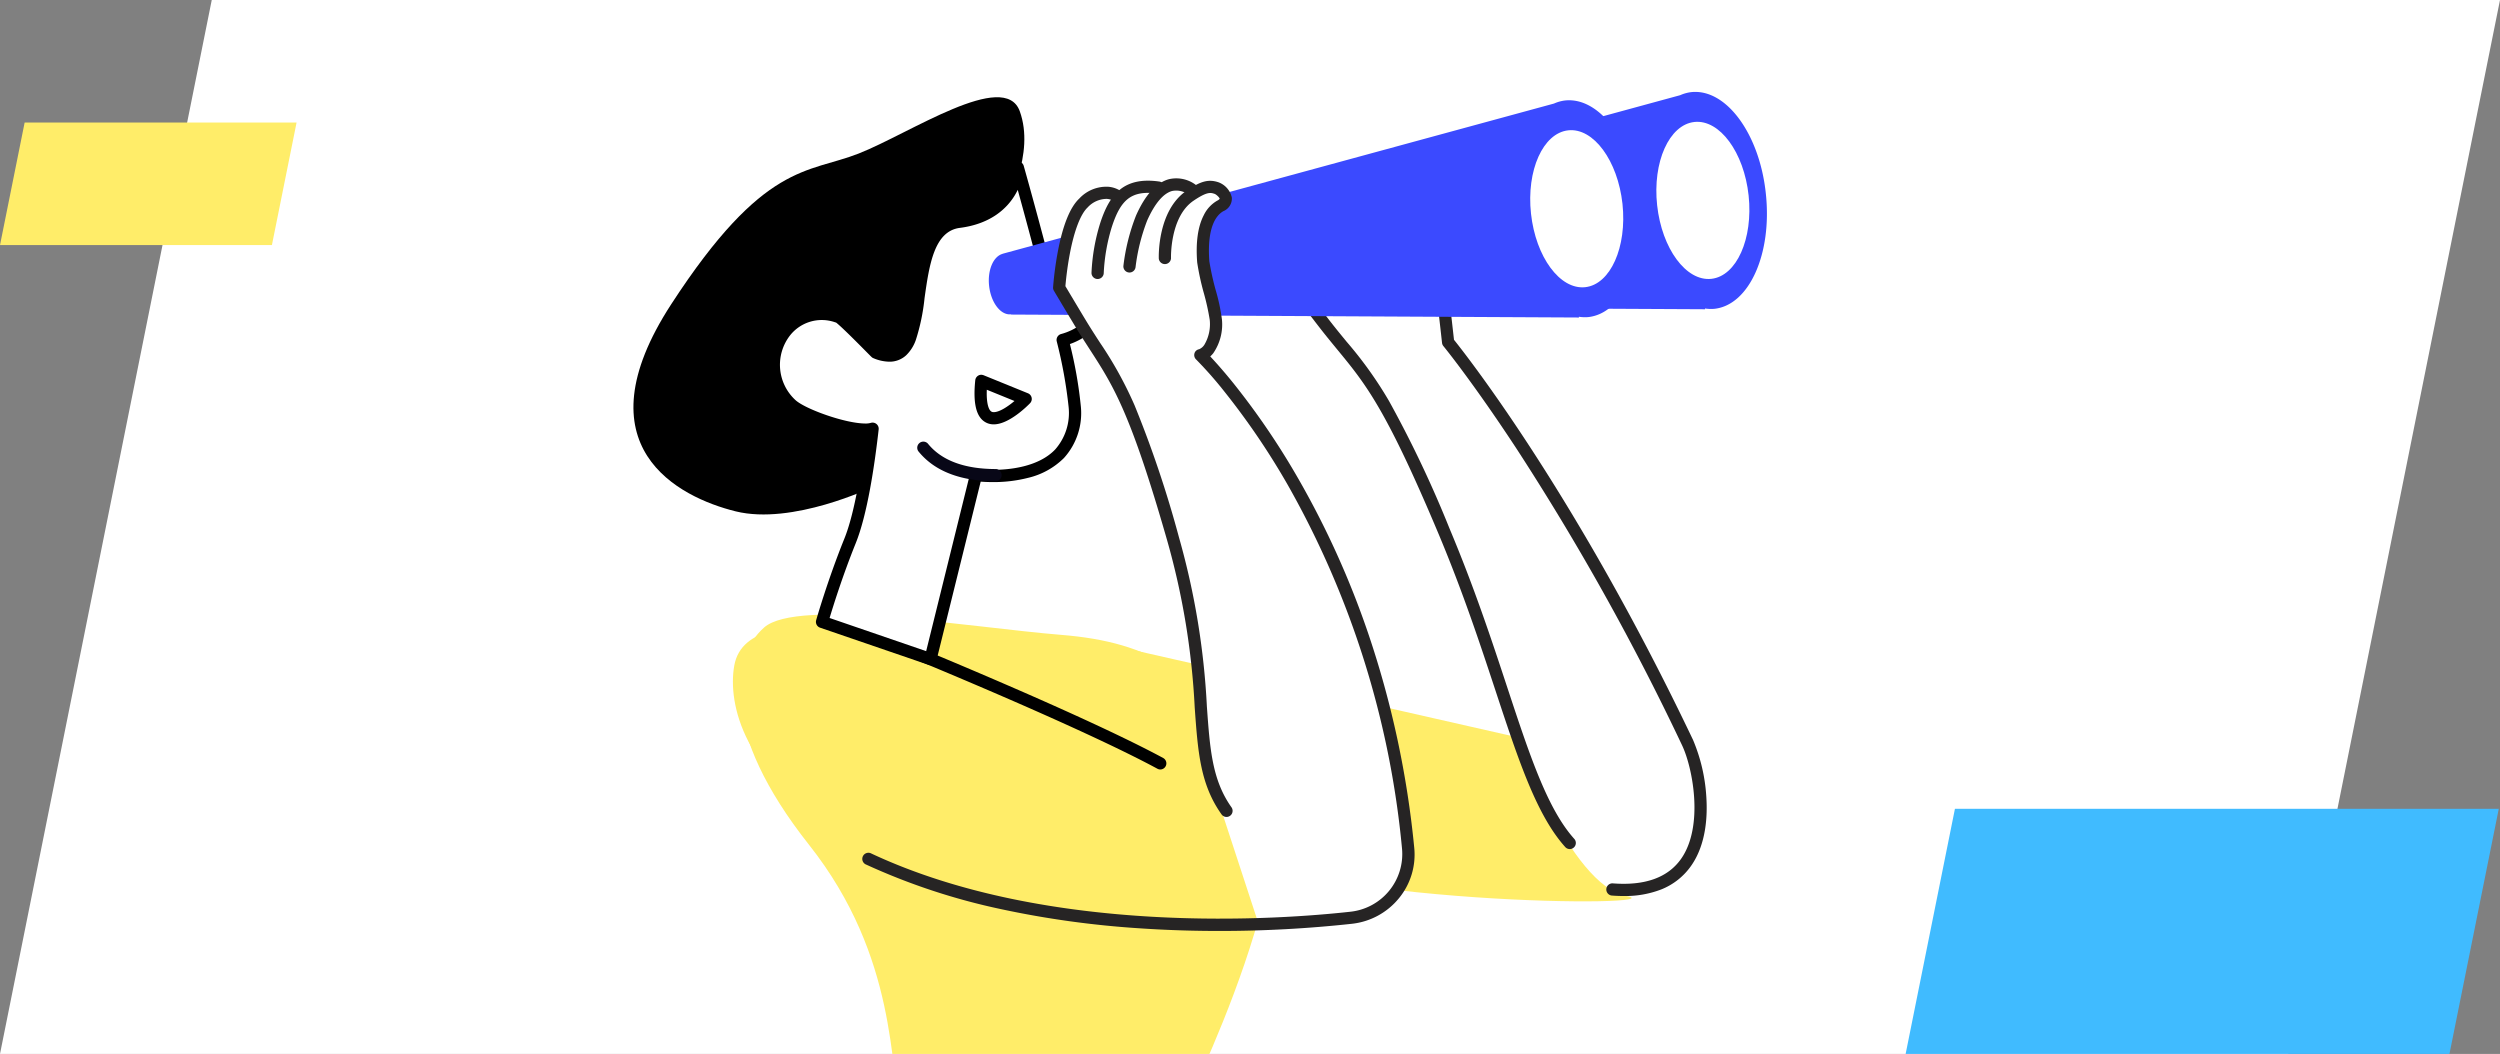
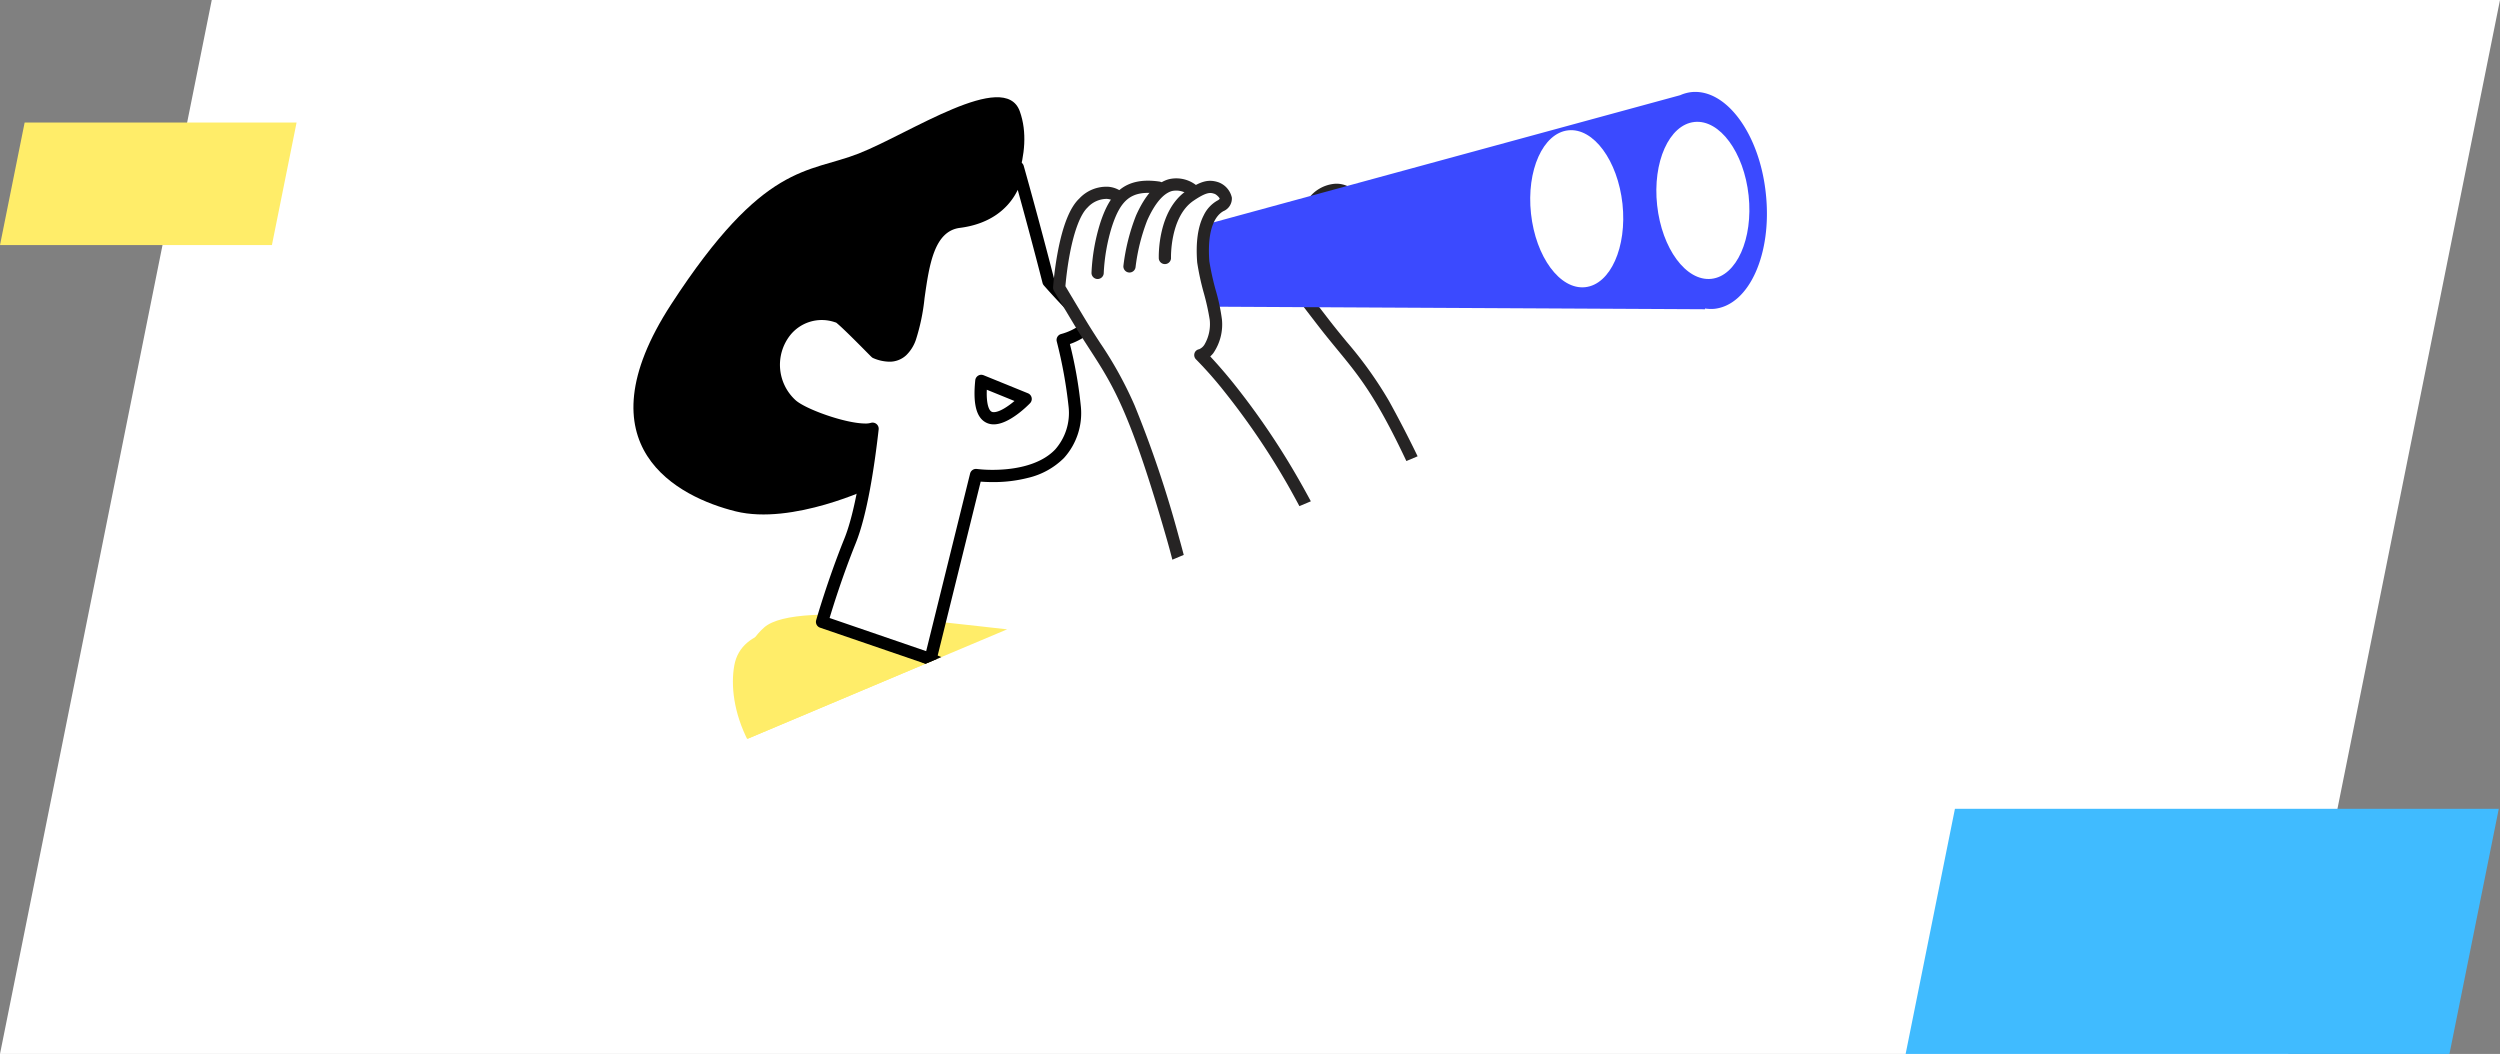
<svg xmlns="http://www.w3.org/2000/svg" width="408" height="172" viewBox="0 0 408 172">
  <rect x="0" y="0" width="408" height="172" fill="#808080" stroke="none" />
  <defs>
    <clipPath id="clip-path">
-       <path id="GettyImages-1217477786" d="M34.559,0,0,172H373.433L408,0Z" transform="translate(534 630)" fill="#fff" />
+       <path id="GettyImages-1217477786" d="M34.559,0,0,172L408,0Z" transform="translate(534 630)" fill="#fff" />
    </clipPath>
  </defs>
  <g id="image-14899d37" transform="translate(-534 -630)">
    <path id="GettyImages-1217477786-2" data-name="GettyImages-1217477786" d="M34.559,0,0,172H373.433L408,0Z" transform="translate(534 630)" fill="#fff" />
    <g id="Grupo_418076" data-name="Grupo 418076" transform="translate(-749 -412)">
      <path id="Caminho_783132" data-name="Caminho 783132" d="M8.045,0,0,40H88.752L96.8,0Z" transform="translate(1594 1174)" fill="#40bbff" />
      <path id="Caminho_784527" data-name="Caminho 784527" d="M4.022,0,0,20H44.376L48.4,0Z" transform="translate(1283 1062)" fill="#ffed69" />
    </g>
    <g id="Grupo_de_máscara_42934" data-name="Grupo de máscara 42934" clip-path="url(#clip-path)">
      <g id="_9195844_business_explore_research_discover_vision_icon" data-name="9195844_business_explore_research_discover_vision_icon" transform="translate(633.005 644.996)">
        <path id="Caminho_784623" data-name="Caminho 784623" d="M146.608,101.726c-19.072-40.07-37.332-63.188-39.038-65.321-.193-1.734-1.5-13.416-1.858-15.15a.718.718,0,0,0-.3-.44l-14.82-9.22c-.028-.014-3.179-1.844-6.289,1.926-2.958,3.591-2.381,14.393-2.353,14.848a.72.72,0,0,0,.138.372s3.536,4.624,4.692,6.082c.826,1.032,1.582,1.954,2.312,2.848,4.6,5.573,7.926,9.6,16.513,30.039,4,9.536,6.866,18.191,9.385,25.828,3.715,11.256,6.646,20.159,11.229,25.25,2.133,2.848,5.917,7.637,7.321,7.857a21.978,21.978,0,0,0,3.316.275c4.059,0,7.142-1.376,9.178-4.087C150.667,116.67,148.355,105.386,146.608,101.726Z" transform="translate(30.418 4.187)" fill="#fff" />
        <path id="Caminho_784624" data-name="Caminho 784624" d="M62.153,65.95l64.069,14.545s8.7,24.095,17.847,25.911-51.244,1.816-70.921-9.1S62.153,65.95,62.153,65.95Z" transform="translate(22.279 24.799)" fill="#ffed69" />
        <g id="Grupo_419027" data-name="Grupo 419027" transform="translate(112.982 15.987)">
          <path id="Caminho_784625" data-name="Caminho 784625" d="M126.58,119.206a.994.994,0,0,1-.742-.331c-4.671-5.2-7.619-14.13-11.352-25.439-2.517-7.627-5.371-16.271-9.37-25.782C96.548,47.288,93.239,43.272,88.66,37.714c-.738-.9-1.5-1.823-2.327-2.867-1.148-1.449-4.546-5.907-4.69-6.1a1,1,0,0,1-.2-.548,56.275,56.275,0,0,1,.043-6.023c.276-4.416,1.078-7.46,2.384-9.046a5.962,5.962,0,0,1,4.475-2.51,4.313,4.313,0,0,1,2.2.513l-1.024,1.71.012.007a2.461,2.461,0,0,0-1.235-.234A4.188,4.188,0,0,0,85.408,14.4c-2.041,2.48-2.138,10.226-1.993,13.389.744.975,3.5,4.58,4.48,5.822.814,1.029,1.571,1.948,2.3,2.837a64.616,64.616,0,0,1,6.879,9.624,187.038,187.038,0,0,1,9.876,20.811c4.03,9.583,6.9,18.268,9.425,25.93,3.66,11.087,6.55,19.845,10.942,24.732a1,1,0,0,1-.741,1.663Z" transform="translate(-82.378 -11.619)" fill="#262424" />
-           <path id="Caminho_784626" data-name="Caminho 784626" d="M129.216,124.245q-.959,0-1.977-.081a1,1,0,0,1,.159-1.987c5.315.425,9.1-.944,11.255-4.069,3.673-5.333,1.85-14.809.109-18.466a411.947,411.947,0,0,0-27-48.378c-7.147-10.892-11.9-16.709-11.95-16.766a1,1,0,0,1-.221-.523C99.078,29.336,98.032,20.2,97.735,18.8a1,1,0,0,1,1.95-.414c.364,1.715,1.631,13.059,1.855,15.081.955,1.192,5.465,6.918,11.865,16.67,4.223,6.434,8.437,13.344,12.523,20.536,5.107,8.988,10.03,18.447,14.633,28.114a28.116,28.116,0,0,1,2.152,9.138c.229,3.227,0,7.809-2.42,11.316a10.835,10.835,0,0,1-4.935,3.933A16.269,16.269,0,0,1,129.216,124.245Z" transform="translate(-76.237 -8.998)" fill="#262424" />
        </g>
        <path id="Caminho_784627" data-name="Caminho 784627" d="M154.6.04a6.262,6.262,0,0,0-1.8.5L62.8,25.07v.014c-1.5.413-2.477,2.628-2.2,5.215.3,2.738,1.885,4.83,3.564,4.651h0v.041l92.7.482-.014-.124a6.315,6.315,0,0,0,1.527.055c5.7-.605,9.453-9.013,8.408-18.769C165.774,6.851,160.3-.579,154.6.04Z" transform="translate(22.398 0)" fill="#3b4aff" />
        <path id="Caminho_784628" data-name="Caminho 784628" d="M139.825,15.576c.757,7.059-1.968,13.155-6.082,13.6s-8.077-4.926-8.848-12,1.968-13.155,6.082-13.6S139.068,8.517,139.825,15.576Z" transform="translate(46.545 1.334)" fill="#fff" />
        <path id="Caminho_784629" data-name="Caminho 784629" d="M88.708,143.522s23.055-45.767,12.679-58.812S83.994,66.519,69.05,65.308,26.035,59.253,20.545,64.1s-7.322,16.948,7.321,35.461,13.015,36.672,15.148,44.254S88.708,143.522,88.708,143.522Z" transform="translate(5.157 23.308)" fill="#ffed69" />
        <path id="Caminho_784630" data-name="Caminho 784630" d="M85,85.7S43.1,65.447,34.047,64.1s-17.435-.674-18.577,5.628,1.679,18.1,16.98,26.324c24.686,13.279,61.372,15.756,61.372,15.756S87.727,96.27,85,85.7Z" transform="translate(5.36 23.885)" fill="#ffed69" />
        <path id="Caminho_784631" data-name="Caminho 784631" d="M77.142,85.68a.992.992,0,0,1-.473-.12c-12.712-6.871-40.615-18.292-40.9-18.407a1,1,0,1,1,.754-1.845c.281.115,28.283,11.577,41.089,18.5a1,1,0,0,1-.475,1.874Z" transform="translate(13.22 24.904)" />
        <path id="Caminho_784633" data-name="Caminho 784633" d="M42.393,64.284S29.4,70.517,20.128,68.219s-25.663-10.5-10.513-33.8S31.88,13.1,40.218,9.82,64.024-3.954,66.5,2.926s-1.858,15.1-3.715,18.37S42.393,64.284,42.393,64.284Z" transform="translate(0.923 0.237)" />
        <path id="Caminho_784634" data-name="Caminho 784634" d="M71.661,34.647C70.285,33.34,67,29.941,64.918,27.56c-2.436-9.55-5-18.59-5-18.59s-.358,7.678-9.591,8.862c-10.2,1.307-3.1,25.594-13.609,21.329-.069-.028-6.289-6.495-6.3-5.876a7.586,7.586,0,0,0-8.476,2.491,8.812,8.812,0,0,0,1.032,11.9C25.15,49.646,33.7,52.412,36.214,51.6c-.537,4.761-1.72,13.5-3.688,18.343-2.78,6.894-4.555,13.183-4.555,13.183l17.7,6.068L53.1,59.154S69.831,61.48,69.211,48.022A76.844,76.844,0,0,0,67.244,37.11,9.992,9.992,0,0,0,71.661,34.647Z" transform="translate(7.184 3.372)" fill="#fff" />
        <path id="Caminho_784634_-_Contorno" data-name="Caminho 784634 - Contorno" d="M59.923,7.971a1,1,0,0,1,.959.727c.025.09,2.549,9.015,4.943,18.384,2.108,2.4,5.238,5.622,6.522,6.841a1,1,0,0,1,.023,1.423,10.661,10.661,0,0,1-3.951,2.434,69.7,69.7,0,0,1,1.788,10.2,10.92,10.92,0,0,1-2.752,8.391,12.278,12.278,0,0,1-5.88,3.249,22.6,22.6,0,0,1-5.743.688c-.8,0-1.477-.035-1.973-.073l-7.223,29.2a1,1,0,0,1-1.291.7l-17.7-6.068a1,1,0,0,1-.636-1.214c.018-.063,1.822-6.42,4.59-13.284,1.749-4.306,2.887-11.938,3.476-16.828A23.936,23.936,0,0,1,28.148,51.3c-1.276-.433-4.4-1.582-5.841-2.886a9.757,9.757,0,0,1-3.167-6.429,9.547,9.547,0,0,1,2.026-6.836,8.584,8.584,0,0,1,9.284-2.906c.446,0,.82.254,1.489.837.394.343.919.833,1.563,1.455,1.15,1.112,2.444,2.425,3.218,3.209.217.22.426.432.552.558a4.814,4.814,0,0,0,1.666.36c.792,0,1.705-.269,2.473-2.264A32.127,32.127,0,0,0,42.723,30a36.124,36.124,0,0,1,1.81-8.243,9.009,9.009,0,0,1,2.1-3.24,6.254,6.254,0,0,1,3.575-1.67c3.475-.445,5.993-1.9,7.485-4.325a8.553,8.553,0,0,0,1.237-3.6,1,1,0,0,1,1-.948ZM70.193,34.607c-1.592-1.582-4.224-4.328-6.025-6.391a1,1,0,0,1-.215-.409c-1.51-5.921-3.081-11.692-4.047-15.188-.135.279-.288.565-.461.853-1.248,2.075-3.82,4.688-8.985,5.35-4.211.54-5,6.089-5.762,11.456a33.3,33.3,0,0,1-1.425,6.841,6.39,6.39,0,0,1-1.572,2.49,3.965,3.965,0,0,1-2.761,1.052,6.892,6.892,0,0,1-2.591-.575c-.2-.081-.2-.081-1.047-.937-2.733-2.77-4.427-4.408-5.048-4.88a1,1,0,0,1-.158-.041,6.593,6.593,0,0,0-7.372,2.17,7.816,7.816,0,0,0,.921,10.541c1.625,1.471,8.133,3.81,11.394,3.81a2.927,2.927,0,0,0,.87-.1,1,1,0,0,1,1.3,1.06c-.666,5.912-1.859,13.939-3.755,18.606-2.118,5.253-3.661,10.2-4.253,12.174L44.961,87.9,52.13,58.915a1,1,0,0,1,1.1-.748,21.315,21.315,0,0,0,2.6.144c2.618,0,7.422-.431,10.181-3.32a9.016,9.016,0,0,0,2.2-6.923,75.06,75.06,0,0,0-1.943-10.734,1,1,0,0,1,.7-1.184A9.682,9.682,0,0,0,70.193,34.607Z" transform="translate(7.184 3.372)" />
        <path id="Caminho_784635" data-name="Caminho 784635" d="M44.742,33.283a1,1,0,0,1,.376.073L52.355,36.3a1,1,0,0,1,.343,1.614c-.34.354-3.4,3.456-5.921,3.456a2.669,2.669,0,0,1-2.037-.887c-.988-1.095-1.312-3.158-.99-6.307a1,1,0,0,1,.992-.9Zm5.413,4.275L45.636,35.72c-.094,2.376.359,3.18.584,3.429a.682.682,0,0,0,.557.229C47.689,39.379,49.061,38.475,50.154,37.558Z" transform="translate(16.407 12.889)" />
-         <path id="Caminho_784638" data-name="Caminho 784638" d="M49.7,47.7c-5.791,0-10.057-1.653-12.679-4.913a1,1,0,0,1,1.553-1.25C40.8,44.3,44.546,45.7,49.7,45.7a1,1,0,0,1,0,1.994Z" transform="translate(13.841 15.853)" fill="#080717" />
-         <path id="Caminho_784640" data-name="Caminho 784640" d="M139.64,1.029a6.262,6.262,0,0,0-1.8.5L47.844,26.046v.014c-1.5.413-2.477,2.628-2.2,5.215.3,2.738,1.885,4.83,3.564,4.651h0v.041l92.7.482-.014-.124a6.315,6.315,0,0,0,1.527.055c5.7-.605,9.453-9.013,8.408-18.769S145.337.424,139.64,1.029Z" transform="translate(16.772 0.373)" fill="#3b4aff" />
        <path id="Caminho_784641" data-name="Caminho 784641" d="M124.865,16.566c.757,7.059-1.968,13.155-6.082,13.6s-8.077-4.926-8.848-12,1.968-13.155,6.082-13.6S124.094,9.507,124.865,16.566Z" transform="translate(40.919 1.707)" fill="#fff" />
        <path id="Caminho_784643" data-name="Caminho 784643" d="M78.466,39.218c.936-.729,2.133-2.367,2.037-6a34.065,34.065,0,0,0-1-4.692,43.564,43.564,0,0,1-1.046-4.761c-.344-4.39.523-7.389,2.422-8.463a2,2,0,0,0,1.238-1.954,3.147,3.147,0,0,0-2.037-2.284,4.046,4.046,0,0,0-3.633.523,5.032,5.032,0,0,0-4.293-1.018,4.783,4.783,0,0,0-1.28.564A.7.7,0,0,0,70.526,11c-3.082-.4-5.229.11-6.839,1.252-1.238-.633-3.605-.908-6.11,1.445-3.4,3.192-4.169,13.843-4.2,14.3a.752.752,0,0,0,.1.427s2.945,4.94,3.908,6.509c.688,1.115,1.335,2.105,1.954,3.069,3.867,5.986,6.674,10.32,12.673,31.305A121.3,121.3,0,0,1,76.5,96.531c.523,7.2.894,12.412,4.266,17.228l6.013,18.356a.791.791,0,0,0,.757.523c5.862-.206,10.664-.633,13.8-.963.193-.028.385-.041.564-.069a11.24,11.24,0,0,0,9.976-12.137C107.2,71.721,82.9,43.924,78.466,39.218Z" transform="translate(19.699 3.919)" fill="#fff" />
        <g id="Grupo_419028" data-name="Grupo 419028" transform="translate(42.793 15.082)">
          <path id="Caminho_784644" data-name="Caminho 784644" d="M81.255,113.834a1,1,0,0,1-.814-.42c-3.48-4.9-3.857-10.17-4.38-17.463a121.68,121.68,0,0,0-4.476-27.176c-6.01-20.982-8.8-25.3-12.664-31.265-.616-.951-1.252-1.935-1.935-3.036-.958-1.56-3.874-6.461-3.9-6.51a1,1,0,0,1-.138-.578,54.891,54.891,0,0,1,.789-5.891c.821-4.292,1.994-7.18,3.485-8.582a6.036,6.036,0,0,1,4.745-1.926,4.321,4.321,0,0,1,2.118.76l-1.213,1.582.012.009a2.476,2.476,0,0,0-1.2-.374,4.256,4.256,0,0,0-3.1,1.4c-1.145,1.077-2.173,3.742-2.892,7.5-.457,2.392-.668,4.567-.734,5.348.628,1.055,2.906,4.878,3.725,6.211.67,1.082,1.3,2.057,1.912,3A62.882,62.882,0,0,1,66.25,46.662,182.167,182.167,0,0,1,73.5,68.227a123.421,123.421,0,0,1,4.548,27.582c.5,6.97.86,12.006,4.017,16.452a1,1,0,0,1-.812,1.574Z" transform="translate(-22.883 -10.585)" fill="#262424" />
          <path id="Caminho_784645" data-name="Caminho 784645" d="M58.5,26.308h-.026a1,1,0,0,1-.971-1.021,31.9,31.9,0,0,1,1.41-8.07C59.793,14.5,60.8,12.8,62.168,11.7c1.6-1.278,3.721-1.7,6.483-1.287a1,1,0,0,1-.294,1.972c-2.215-.33-3.786-.052-4.945.873-1.048.836-1.85,2.246-2.6,4.571A30.41,30.41,0,0,0,59.5,25.336,1,1,0,0,1,58.5,26.308Z" transform="translate(-21.168 -10.851)" fill="#262424" />
          <path id="Caminho_784646" data-name="Caminho 784646" d="M62.281,25.359a1.007,1.007,0,0,1-.113-.006,1,1,0,0,1-.878-1.1,32.968,32.968,0,0,1,2.061-8.2c1.505-3.38,3.313-5.373,5.373-5.926a5.3,5.3,0,0,1,4.586,1.092,1,1,0,1,1-1.171,1.614,3.375,3.375,0,0,0-2.9-.781c-1.431.384-2.838,2.047-4.068,4.81a31.425,31.425,0,0,0-1.9,7.619A1,1,0,0,1,62.281,25.359Z" transform="translate(-19.746 -10.961)" fill="#262424" />
          <path id="Caminho_784647" data-name="Caminho 784647" d="M88.562,132.7c-4.114,0-8.555-.126-13.2-.445a154.845,154.845,0,0,1-22.346-3.1,105.25,105.25,0,0,1-22.071-7.28,1,1,0,1,1,.845-1.806c29.148,13.641,67.217,10.712,78.191,9.489a9.47,9.47,0,0,0,8.407-10.223A148.331,148.331,0,0,0,99.679,59.812,120.1,120.1,0,0,0,89.329,44.591a63.537,63.537,0,0,0-4.533-5.14,1,1,0,0,1-.287-1.017.948.948,0,0,1,.757-.671,1.9,1.9,0,0,0,.851-.72A6.6,6.6,0,0,0,87,32.968v-.006a38.432,38.432,0,0,0-.957-4.342,41.452,41.452,0,0,1-1.09-5.028c-.252-3.264.112-5.862,1.083-7.721a5.449,5.449,0,0,1,2.242-2.387.925.925,0,0,0,.347-.277c-.026-.212-.553-.7-.826-.8-.648-.213-1.205-.4-3.441,1.116-3.872,2.622-3.679,9.322-3.677,9.389a1,1,0,0,1-1.992.074c-.012-.32-.241-7.869,4.552-11.115,2.306-1.56,3.563-1.89,5.175-1.361a3.469,3.469,0,0,1,2.193,2.5,2.23,2.23,0,0,1-1.353,2.207l-.007,0c-1.82,1.016-2.64,3.933-2.309,8.215a43.843,43.843,0,0,0,1.036,4.694,31.306,31.306,0,0,1,1.017,4.785,8.275,8.275,0,0,1-1.422,5.509,4.424,4.424,0,0,1-.488.515c.8.854,2.106,2.3,3.755,4.341a121.95,121.95,0,0,1,10.529,15.46,143.411,143.411,0,0,1,11.489,25.38,155.4,155.4,0,0,1,7.521,35.013,11.21,11.21,0,0,1-2.512,8.247,11.507,11.507,0,0,1-7.656,4.152A199.094,199.094,0,0,1,88.562,132.7Z" transform="translate(-31.37 -10.845)" fill="#262424" />
        </g>
      </g>
    </g>
  </g>
</svg>